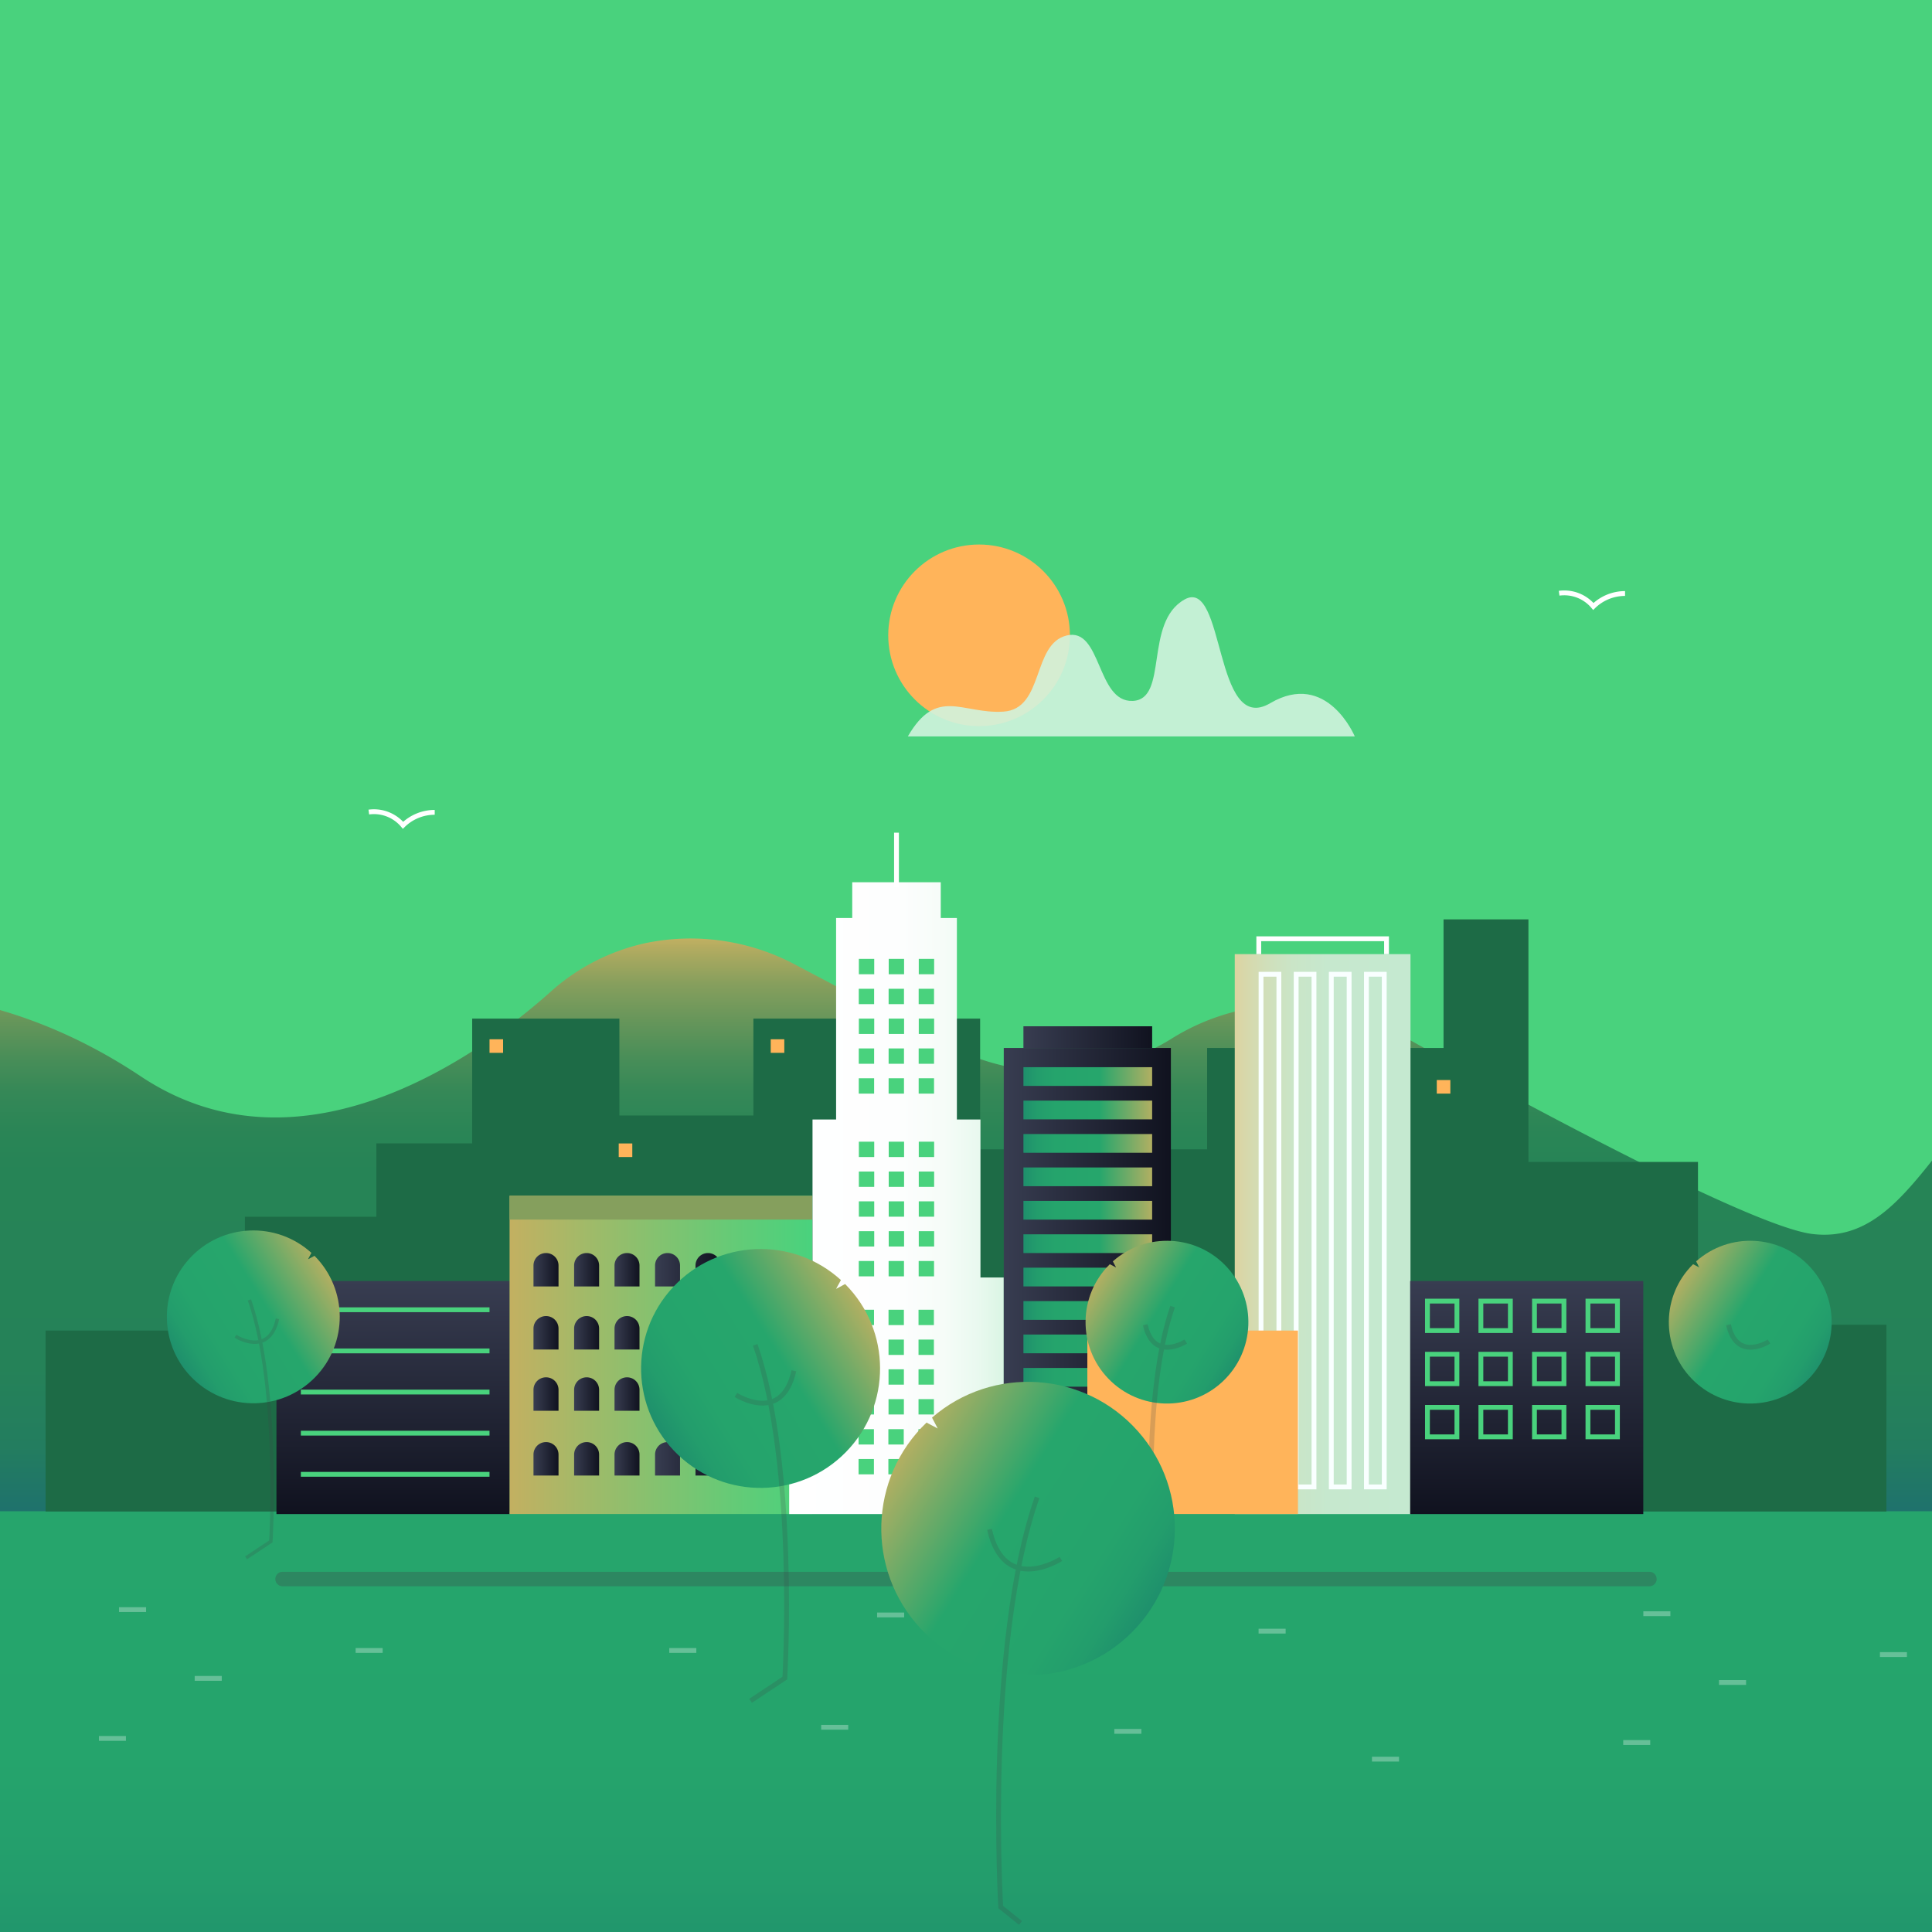
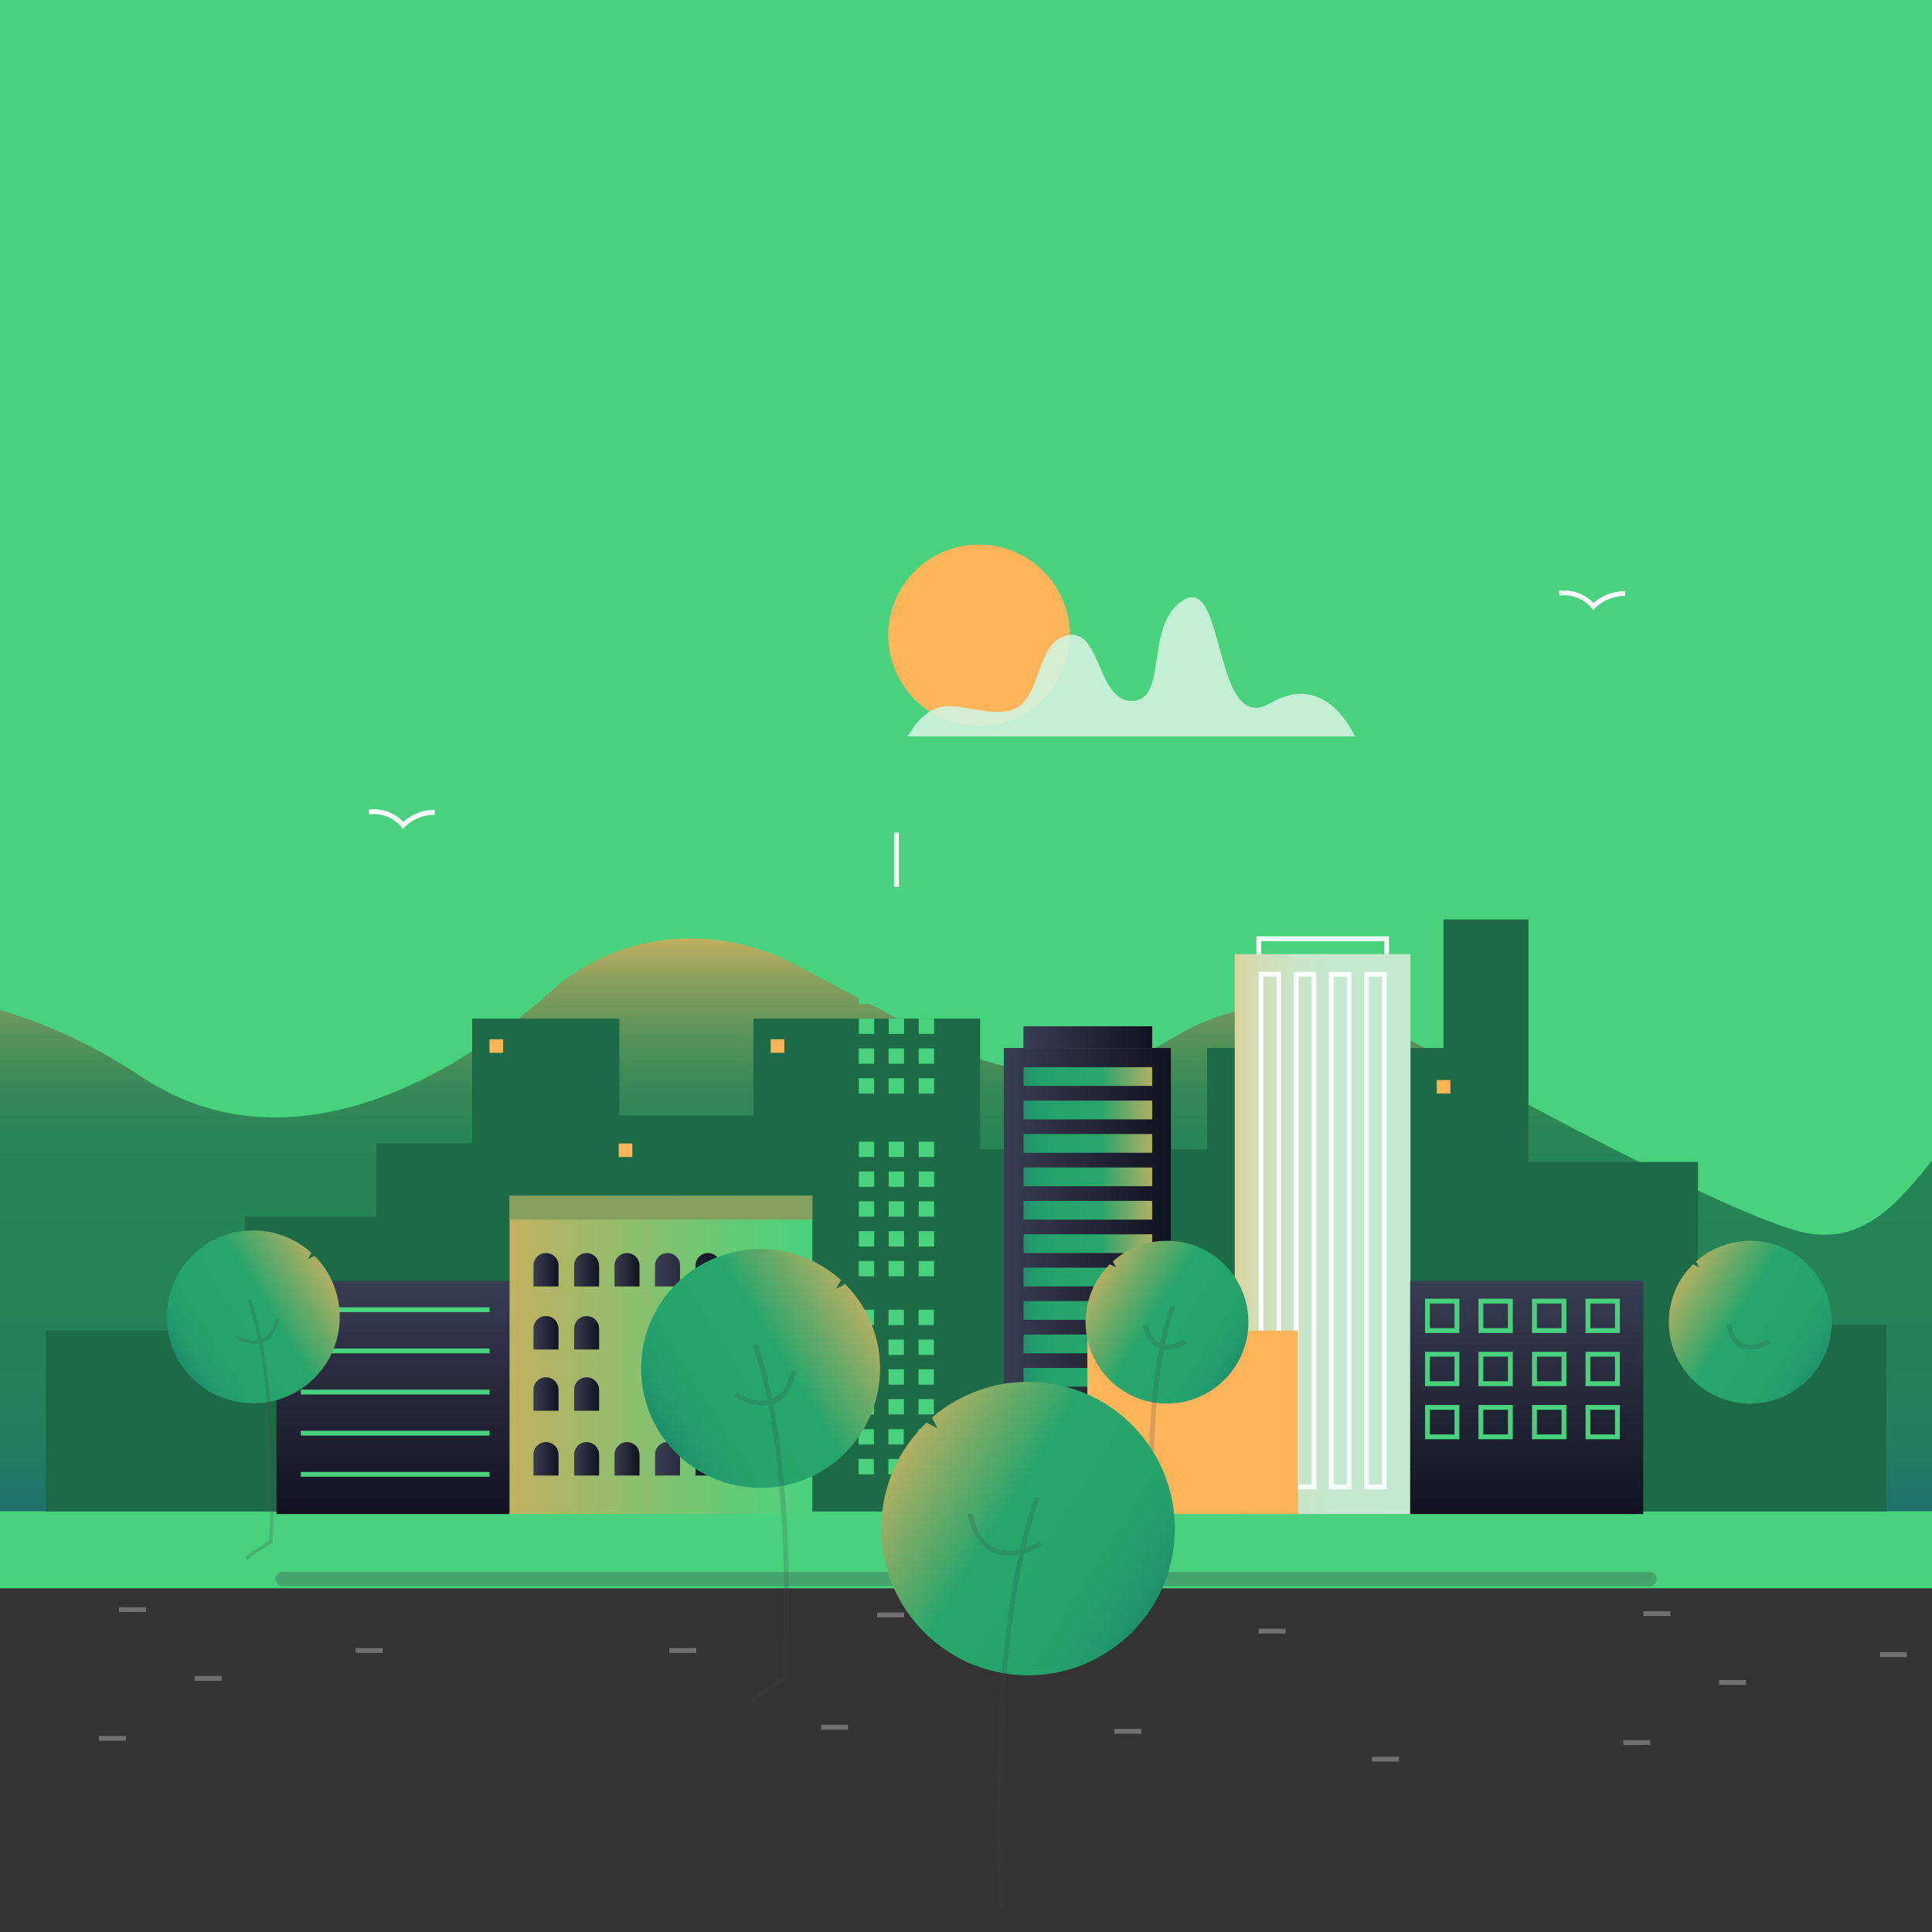
<svg xmlns="http://www.w3.org/2000/svg" xmlns:xlink="http://www.w3.org/1999/xlink" width="1000" height="1000">
  <rect width="100%" height="100%" fill="#333333" stroke="none" />
  <defs>
    <linearGradient id="h" x1="62.336" x2="62.336" y1="122.971" y2="2.35" gradientTransform="scale(1 1)" gradientUnits="userSpaceOnUse">
      <stop offset="0%" stop-color="#10121F" />
      <stop offset="100%" stop-color="#383D51" />
    </linearGradient>
    <linearGradient id="i" x1=".128" y1="81.021" y2="81.021" gradientTransform="scale(.975 1.025)" x2="160.805" gradientUnits="userSpaceOnUse">
      <stop offset="0%" stop-color="#C3B061" />
      <stop offset="23%" stop-color="#A4B968" />
      <stop offset="75%" stop-color="#63CB77" />
      <stop offset="100%" stop-color="#49D27D" />
    </linearGradient>
    <linearGradient id="j" x1="159.546" x2="174.517" y1="33.684" y2="33.684" gradientTransform="scale(.864 1.158)" gradientUnits="userSpaceOnUse">
      <stop offset="0%" stop-color="#383D51" />
      <stop offset="100%" stop-color="#10121F" />
    </linearGradient>
    <linearGradient id="k" x1="348.463" x2="381.16" y1="41.23" y2="41.23" gradientTransform="scale(.395 2.529)" gradientUnits="userSpaceOnUse">
      <stop offset="0%" stop-color="#383D51" />
      <stop offset="100%" stop-color="#10121F" />
    </linearGradient>
    <linearGradient id="l" x1="14.507" y1="33.749" y2="33.749" gradientTransform="scale(.865 1.156)" x2="29.42" gradientUnits="userSpaceOnUse">
      <stop offset="0%" stop-color="#383D51" />
      <stop offset="100%" stop-color="#10121F" />
    </linearGradient>
    <linearGradient id="m" x1="38.791" x2="53.719" y1="33.716" y2="33.716" gradientTransform="scale(.865 1.157)" gradientUnits="userSpaceOnUse">
      <stop offset="0%" stop-color="#383D51" />
      <stop offset="100%" stop-color="#10121F" />
    </linearGradient>
    <linearGradient id="n" x1="63.005" y1="33.716" y2="33.716" gradientTransform="scale(.865 1.157)" x2="77.932" gradientUnits="userSpaceOnUse">
      <stop offset="0%" stop-color="#383D51" />
      <stop offset="100%" stop-color="#10121F" />
    </linearGradient>
    <linearGradient id="o" x1="53.959" x2="78.163" y1="54.563" y2="54.563" gradientTransform="scale(1.399 .715)" gradientUnits="userSpaceOnUse">
      <stop offset="0%" stop-color="#383D51" />
      <stop offset="100%" stop-color="#10121F" />
    </linearGradient>
    <linearGradient id="p" x1="135.758" y1="33.716" y2="33.716" gradientTransform="scale(.865 1.157)" x2="150.715" gradientUnits="userSpaceOnUse">
      <stop offset="0%" stop-color="#383D51" />
      <stop offset="100%" stop-color="#10121F" />
    </linearGradient>
    <linearGradient id="a" x1=".004" y1=".5" y2=".5">
      <stop offset="0%" stop-color="#383D51" />
      <stop offset="100%" stop-color="#10121F" />
    </linearGradient>
    <linearGradient id="b" x1="0" x2=".998" y1=".5" y2=".5">
      <stop offset="0%" stop-color="#383D51" />
      <stop offset="100%" stop-color="#10121F" />
    </linearGradient>
    <linearGradient id="s" x1="63.005" y1="61.943" y2="61.943" gradientTransform="scale(.865 1.157)" x2="77.932" gradientUnits="userSpaceOnUse">
      <stop offset="0%" stop-color="#383D51" />
      <stop offset="100%" stop-color="#10121F" />
    </linearGradient>
    <linearGradient id="c" x1=".002" x2="1.002" y1=".5" y2=".5">
      <stop offset="0%" stop-color="#383D51" />
      <stop offset="100%" stop-color="#10121F" />
    </linearGradient>
    <linearGradient id="d" x1="0" y1=".5" y2=".5">
      <stop offset="0%" stop-color="#383D51" />
      <stop offset="100%" stop-color="#10121F" />
    </linearGradient>
    <linearGradient id="w" x1="38.791" x2="53.719" y1="89.348" y2="89.348" gradientTransform="scale(.865 1.157)" gradientUnits="userSpaceOnUse">
      <stop offset="0%" stop-color="#383D51" />
      <stop offset="100%" stop-color="#10121F" />
    </linearGradient>
    <linearGradient id="e" x1=".002" y1=".5" y2=".5">
      <stop offset="0%" stop-color="#383D51" />
      <stop offset="100%" stop-color="#10121F" />
    </linearGradient>
    <linearGradient id="z" x1="111.487" x2="126.443" y1="89.348" y2="89.348" gradientTransform="scale(.865 1.157)" gradientUnits="userSpaceOnUse">
      <stop offset="0%" stop-color="#383D51" />
      <stop offset="100%" stop-color="#10121F" />
    </linearGradient>
    <linearGradient id="G" x1="3.947" y1="110.406" y2="110.406" gradientTransform="scale(.583 1.716)" x2="194.527" gradientUnits="userSpaceOnUse">
      <stop offset="0%" stop-color="#FFF" />
      <stop offset="50%" stop-color="#FDFEFE" />
      <stop offset="72%" stop-color="#F6FCF8" />
      <stop offset="88%" stop-color="#E9F9EF" />
      <stop offset="100%" stop-color="#DAF5E4" />
    </linearGradient>
    <linearGradient id="H" x1="1.378" x2="145.882" y1="79.252" y2="79.252" gradientTransform="scale(.599 1.67)" gradientUnits="userSpaceOnUse">
      <stop offset="0%" stop-color="#383D51" />
      <stop offset="100%" stop-color="#10121F" />
    </linearGradient>
    <linearGradient id="I" x1="19.872" y1="72.159" y2="72.159" gradientTransform="scale(.554 1.806)" x2="140.186" gradientUnits="userSpaceOnUse">
      <stop offset="0%" stop-color="#1F906C" />
      <stop offset="1%" stop-color="#1F916C" />
      <stop offset="11%" stop-color="#239D6C" />
      <stop offset="25%" stop-color="#25A46C" />
      <stop offset="59%" stop-color="#26A66C" />
      <stop offset="82%" stop-color="#73AB67" />
      <stop offset="100%" stop-color="#B2AF62" />
    </linearGradient>
    <linearGradient id="J" x1="4.517" y1="14.861" y2="14.861" gradientTransform="scale(2.436 .41)" x2="31.864" gradientUnits="userSpaceOnUse">
      <stop offset="0%" stop-color="#383D51" />
      <stop offset="100%" stop-color="#10121F" />
    </linearGradient>
    <linearGradient id="K" x1=".625" y1="85.741" y2="85.741" gradientTransform="scale(.56 1.785)" x2="162.987" gradientUnits="userSpaceOnUse">
      <stop offset="0%" stop-color="#DDD39F" />
      <stop offset="5%" stop-color="#D8D7A9" />
      <stop offset="18%" stop-color="#D0DFBA" />
      <stop offset="33%" stop-color="#CAE5C7" />
      <stop offset="53%" stop-color="#C6E8CE" />
      <stop offset="100%" stop-color="#C5E9D0" />
    </linearGradient>
    <linearGradient id="L" x1="61.411" x2="61.411" y1="122.971" y2="2.35" gradientTransform="scale(1 1)" gradientUnits="userSpaceOnUse">
      <stop offset="0%" stop-color="#10121F" />
      <stop offset="100%" stop-color="#383D51" />
    </linearGradient>
    <linearGradient id="M" x1="79.964" x2="7.176" y1="66.72" y2="21.269" gradientTransform="scale(1 1)" gradientUnits="userSpaceOnUse">
      <stop offset="0%" stop-color="#1F906C" />
      <stop offset="1%" stop-color="#1F916C" />
      <stop offset="11%" stop-color="#239D6C" />
      <stop offset="25%" stop-color="#25A46C" />
      <stop offset="59%" stop-color="#26A66C" />
      <stop offset="82%" stop-color="#73AB67" />
      <stop offset="100%" stop-color="#B2AF62" />
    </linearGradient>
    <linearGradient id="N" x1="81.64" x2="8.851" y1="66.72" y2="21.269" gradientTransform="scale(1 1)" gradientUnits="userSpaceOnUse">
      <stop offset="0%" stop-color="#1F906C" />
      <stop offset="1%" stop-color="#1F916C" />
      <stop offset="11%" stop-color="#239D6C" />
      <stop offset="25%" stop-color="#25A46C" />
      <stop offset="59%" stop-color="#26A66C" />
      <stop offset="82%" stop-color="#73AB67" />
      <stop offset="100%" stop-color="#B2AF62" />
    </linearGradient>
    <linearGradient id="O" x1="10.477" x2="114.921" y1="95.044" y2="29.828" gradientTransform="scale(1 1)" gradientUnits="userSpaceOnUse">
      <stop offset="0%" stop-color="#1F906C" />
      <stop offset="1%" stop-color="#1F916C" />
      <stop offset="11%" stop-color="#239D6C" />
      <stop offset="25%" stop-color="#25A46C" />
      <stop offset="59%" stop-color="#26A66C" />
      <stop offset="82%" stop-color="#73AB67" />
      <stop offset="100%" stop-color="#B2AF62" />
    </linearGradient>
    <linearGradient id="P" x1="7.351" x2="82.99" y1="69.471" y2="22.245" gradientTransform="scale(1 1)" gradientUnits="userSpaceOnUse">
      <stop offset="0%" stop-color="#1F906C" />
      <stop offset="1%" stop-color="#1F916C" />
      <stop offset="11%" stop-color="#239D6C" />
      <stop offset="25%" stop-color="#25A46C" />
      <stop offset="59%" stop-color="#26A66C" />
      <stop offset="82%" stop-color="#73AB67" />
      <stop offset="100%" stop-color="#B2AF62" />
    </linearGradient>
    <linearGradient id="Q" x1="143.651" x2="15.303" y1="116.718" y2="36.585" gradientTransform="scale(1 1)" gradientUnits="userSpaceOnUse">
      <stop offset="0%" stop-color="#1F906C" />
      <stop offset="1%" stop-color="#1F916C" />
      <stop offset="11%" stop-color="#239D6C" />
      <stop offset="25%" stop-color="#25A46C" />
      <stop offset="59%" stop-color="#26A66C" />
      <stop offset="82%" stop-color="#73AB67" />
      <stop offset="100%" stop-color="#B2AF62" />
    </linearGradient>
    <linearGradient xlink:href="#a" id="q" x1="14.507" y1="62.003" y2="62.003" gradientTransform="scale(.865 1.156)" x2="29.42" gradientUnits="userSpaceOnUse" />
    <linearGradient xlink:href="#b" id="r" x1="38.791" y1="61.943" x2="53.719" y2="61.943" gradientTransform="scale(.865 1.157)" gradientUnits="userSpaceOnUse" />
    <linearGradient xlink:href="#c" id="t" x1="53.959" y1="100.242" x2="78.163" y2="100.242" gradientTransform="scale(1.399 .715)" gradientUnits="userSpaceOnUse" />
    <linearGradient xlink:href="#d" id="u" x1="135.758" y1="61.943" y2="61.943" gradientTransform="scale(.865 1.157)" x2="150.715" gradientUnits="userSpaceOnUse" />
    <linearGradient xlink:href="#a" id="v" x1="14.507" y1="89.434" y2="89.434" gradientTransform="scale(.865 1.156)" x2="29.42" gradientUnits="userSpaceOnUse" />
    <linearGradient xlink:href="#e" id="x" x1="63.005" y1="89.348" y2="89.348" gradientTransform="scale(.865 1.157)" x2="77.932" gradientUnits="userSpaceOnUse" />
    <linearGradient xlink:href="#c" id="y" x1="87.275" y1="89.348" x2="102.231" y2="89.348" gradientTransform="scale(.865 1.157)" gradientUnits="userSpaceOnUse" />
    <linearGradient xlink:href="#d" id="A" x1="135.758" y1="89.348" y2="89.348" gradientTransform="scale(.865 1.157)" x2="150.715" gradientUnits="userSpaceOnUse" />
    <linearGradient xlink:href="#a" id="B" x1="14.507" y1="118.445" y2="118.445" gradientTransform="scale(.865 1.156)" x2="29.42" gradientUnits="userSpaceOnUse" />
    <linearGradient xlink:href="#b" id="C" x1="38.791" y1="118.331" x2="53.719" y2="118.331" gradientTransform="scale(.865 1.157)" gradientUnits="userSpaceOnUse" />
    <linearGradient xlink:href="#e" id="D" x1="63.005" y1="118.331" y2="118.331" gradientTransform="scale(.865 1.157)" x2="77.932" gradientUnits="userSpaceOnUse" />
    <linearGradient xlink:href="#c" id="E" x1="53.959" y1="191.495" x2="78.163" y2="191.495" gradientTransform="scale(1.399 .715)" gradientUnits="userSpaceOnUse" />
    <linearGradient xlink:href="#d" id="F" x1="135.758" y1="118.331" y2="118.331" gradientTransform="scale(.865 1.157)" x2="150.715" gradientUnits="userSpaceOnUse" />
    <linearGradient id="f" y2="1553.347" x2="339.251" y1="2231.848" x1="339.251" gradientTransform="scale(2.359 .424)" gradientUnits="userSpaceOnUse">
      <stop offset="0%" stop-color="#1F906C" />
      <stop offset="2%" stop-color="#20926C" />
      <stop offset="17%" stop-color="#239D6C" />
      <stop offset="39%" stop-color="#25A46C" />
      <stop offset="100%" stop-color="#26A66C" />
    </linearGradient>
    <linearGradient y2="0" y1="614.519" x2="186.91" x1="186.91" id="g" gradientTransform="matrix(2.073 0 0 .482 -151.04 485.245)" gradientUnits="userSpaceOnUse">
      <stop stop-color="#1F726C" offset="0%" />
      <stop stop-color="#1F736B" offset="1%" />
      <stop stop-color="#237D5F" offset="11%" />
      <stop stop-color="#258258" offset="25%" />
      <stop stop-color="#268456" offset="59%" />
      <stop stop-color="#2A8556" offset="66%" />
      <stop stop-color="#358857" offset="73%" />
      <stop stop-color="#498E58" offset="79%" />
      <stop stop-color="#64955A" offset="85%" />
      <stop stop-color="#879F5D" offset="92%" />
      <stop stop-color="#B1AB60" offset="98%" />
      <stop stop-color="#C3B061" offset="100%" />
    </linearGradient>
    <linearGradient y2="64.545" y1="64.545" x1="0" id="R" gradientTransform="matrix(1.792 0 0 .558 154.972 14.622)" x2="129.098" gradientUnits="userSpaceOnUse">
      <stop stop-color="#FFF" offset="0%" />
      <stop stop-color="#F6FDF9" offset="4%" />
      <stop stop-color="#E5F8ED" offset="15%" />
      <stop stop-color="#DAF5E4" offset="29%" />
      <stop stop-color="#D3F3DF" offset="47%" />
      <stop stop-color="#D1F3DE" offset="100%" />
    </linearGradient>
  </defs>
  <g fill="none">
    <path fill="#49d27d" d="M-298.026-19.935h1600.82v842.03h-1600.82z" />
-     <path fill="url(#f)" d="M0 658.38h1600.82v287.58H0z" transform="translate(-298.026 76.134)" />
  </g>
  <path d="M938.143 638.72c-39.59-4.75-221.053-107.5-221.053-107.5a115.35 115.35 0 00-110.664 6.375c-35.012 21.925-79.553 22.5-116.166 3.175l-79.027-41.675a115.326 115.326 0 00-76.577-11.05 108.151 108.151 0 00-50.293 25.85c-30.236 26.975-125.594 100.5-211.524 43.2-85.33-56.85-172.56-50.775-223.879-22.05V782.22h1273.823V515.595c-115.44 16.875-120.168 130.825-184.64 123.125z" fill="url(#g)" />
  <path d="M100.773 868.728h14.005m69.299-14.45h13.98m148.352 0h14.005m-298.805-21.15h14.005m-24.41 66.675h13.98m359.853-5.775h14.005m14.955-58.125h14.005m-546.842 72.5h14.004m-147.377-14.375h14.006m60.67-51.875h14.006m-102.636-20.625h14.004M889.75 870.85h14.005m69.299-14.45h13.98m148.352 0h14.005m-298.805-21.15h14.005m-24.409 66.675h13.98m359.852-5.775h14.005m14.955-58.125h14.005m-546.842 72.5h14.004M576.764 896.15h14.006m60.671-51.875h14.005M562.81 823.65h14.004" opacity=".3" fill="none" stroke="#fff" stroke-width="2.5" />
  <path d="M146.263 817.303h707.474" opacity=".3" fill="none" stroke="#3f4247" stroke-width="7.5" stroke-linecap="round" />
  <g fill="none" fill-rule="evenodd">
    <g fill-rule="nonzero">
      <path d="M976.405 685.675H878.87V601.4h-87.756V475.875h-43.94v66.55H624.806V594.9H507.315v-67.675H389.948v50.15h-69.349v-50.15h-76.202v64.6h-49.592v37.95h-68.049V688.7H23.595v93.65h952.81z" fill="#1d6b46" />
      <path d="M253.376 537.925h7.027v7.025h-7.027zm66.873 53.925h7.027v7.025h-7.027zm423.424-32.825h7.027v7.025h-7.027zm-344.746-21.1h7.027v7.025h-7.027z" fill="#ffb45a" />
    </g>
    <path d="M2.001 2.35h120.667v120.625H2.001z" transform="translate(141.086 660.7)" fill="url(#h)" fill-rule="nonzero" />
    <path d="M155.716 677.925h97.66m-97.66 21.3h97.66m-97.66 21.3h97.66m-97.66 21.275h97.66m-97.66 21.3h97.66" stroke="#49d27d" stroke-width="2.5" />
    <g fill-rule="nonzero">
      <path d="M.125.7H156.83v164.75H.125z" transform="translate(263.629 618.2)" fill="url(#i)" />
      <path d="M144.25 30.375a6.451 6.451 0 016.453 6.45v10.85h-12.905v-10.85a6.451 6.451 0 016.453-6.45z" transform="translate(263.629 618.2)" fill="url(#j)" />
      <path d="M144.25 63a6.451 6.451 0 016.453 6.45V80.3h-12.905V69.45a6.451 6.451 0 016.453-6.45zm0 31.7a6.451 6.451 0 016.453 6.45V112h-12.905v-10.85a6.451 6.451 0 016.453-6.45zm0 33.525a6.451 6.451 0 016.453 6.45v10.85h-12.905v-10.85a6.451 6.451 0 016.453-6.45z" transform="translate(263.629 618.2)" fill="url(#k)" />
      <path d="M263.754 618.9h156.705v12.35H263.754z" fill="#859f5d" />
      <path d="M19.007 30.375a6.453 6.453 0 016.452 6.45v10.85H12.504v-10.85a6.451 6.451 0 016.453-6.45z" transform="translate(263.629 618.2)" fill="url(#l)" />
      <path d="M40.014 30.375a6.453 6.453 0 016.452 6.45v10.85h-12.93v-10.85a6.449 6.449 0 016.478-6.45z" transform="translate(263.629 618.2)" fill="url(#m)" />
      <path d="M60.921 30.375a6.451 6.451 0 016.453 6.45v10.85h-12.93v-10.85a6.449 6.449 0 016.477-6.45z" transform="translate(263.629 618.2)" fill="url(#n)" />
      <path d="M81.904 30.375a6.453 6.453 0 016.452 6.45v10.85h-12.93v-10.85a6.449 6.449 0 016.478-6.45zm20.932 0a6.453 6.453 0 016.452 6.45v10.85h-12.93v-10.85a6.449 6.449 0 016.478-6.45z" transform="translate(263.629 618.2)" fill="url(#o)" />
      <path d="M123.844 30.375a6.451 6.451 0 016.452 6.45v10.85h-12.93v-10.85a6.449 6.449 0 016.478-6.45z" transform="translate(263.629 618.2)" fill="url(#p)" />
      <path d="M19.007 63a6.453 6.453 0 016.452 6.45V80.3H12.504V69.45A6.449 6.449 0 0119.007 63z" transform="translate(263.629 618.2)" fill="url(#q)" />
      <path d="M40.014 63a6.453 6.453 0 016.452 6.45V80.3h-12.93V69.45A6.449 6.449 0 0140.015 63z" transform="translate(263.629 618.2)" fill="url(#r)" />
-       <path d="M60.921 63a6.451 6.451 0 016.453 6.45V80.3h-12.93V69.45A6.449 6.449 0 0160.896 63z" transform="translate(263.629 618.2)" fill="url(#s)" />
      <path d="M81.904 63a6.453 6.453 0 016.452 6.45V80.3h-12.93V69.45A6.449 6.449 0 0181.905 63zm20.932 0a6.453 6.453 0 016.452 6.45V80.3h-12.93V69.45a6.449 6.449 0 016.478-6.45z" transform="translate(263.629 618.2)" fill="url(#t)" />
      <path d="M123.844 63a6.451 6.451 0 016.452 6.45V80.3h-12.93V69.45a6.449 6.449 0 016.478-6.45z" transform="translate(263.629 618.2)" fill="url(#u)" />
      <path d="M19.007 94.7a6.453 6.453 0 016.452 6.45V112H12.504v-10.85a6.449 6.449 0 016.503-6.45z" transform="translate(263.629 618.2)" fill="url(#v)" />
      <path d="M40.014 94.7a6.453 6.453 0 016.452 6.45V112h-12.93v-10.85a6.451 6.451 0 016.453-6.45z" transform="translate(263.629 618.2)" fill="url(#w)" />
-       <path d="M60.921 94.7a6.451 6.451 0 016.453 6.45V112h-12.93v-10.85a6.449 6.449 0 016.477-6.45z" transform="translate(263.629 618.2)" fill="url(#x)" />
      <path d="M81.904 94.7a6.453 6.453 0 016.452 6.45V112h-12.93v-10.85a6.449 6.449 0 016.478-6.45z" transform="translate(263.629 618.2)" fill="url(#y)" />
-       <path d="M102.836 94.7a6.453 6.453 0 016.452 6.45V112h-12.93v-10.85a6.451 6.451 0 016.453-6.45z" transform="translate(263.629 618.2)" fill="url(#z)" />
      <path d="M123.844 94.7a6.451 6.451 0 016.452 6.45V112h-12.93v-10.85a6.449 6.449 0 016.478-6.45z" transform="translate(263.629 618.2)" fill="url(#A)" />
      <path d="M19.007 128.225a6.453 6.453 0 016.452 6.45v10.85H12.504v-10.85a6.449 6.449 0 016.503-6.45z" transform="translate(263.629 618.2)" fill="url(#B)" />
      <path d="M40.014 128.225a6.453 6.453 0 016.452 6.45v10.85h-12.93v-10.85a6.449 6.449 0 016.478-6.45z" transform="translate(263.629 618.2)" fill="url(#C)" />
      <path d="M60.921 128.225a6.451 6.451 0 016.453 6.45v10.85h-12.93v-10.85a6.449 6.449 0 016.477-6.45z" transform="translate(263.629 618.2)" fill="url(#D)" />
      <path d="M81.904 128.225a6.453 6.453 0 016.452 6.45v10.85h-12.93v-10.85a6.449 6.449 0 016.478-6.45zm20.932 0a6.453 6.453 0 016.452 6.45v10.85h-12.93v-10.85a6.449 6.449 0 016.478-6.45z" transform="translate(263.629 618.2)" fill="url(#E)" />
      <path d="M123.844 128.225a6.451 6.451 0 016.452 6.45v10.85h-12.93v-10.85a6.449 6.449 0 016.478-6.45z" transform="translate(263.629 618.2)" fill="url(#F)" />
    </g>
-     <path d="M101.31 230.525V148.75H89.107V44.45h-8.353v-18.5H34.937v18.5h-8.353v104.3H14.38v81.775H2.3v122.45h111.065v-122.45z" transform="translate(406.179 430.7)" fill="url(#G)" fill-rule="nonzero" />
    <path d="M464.024 459.15V431" stroke="#fff" stroke-width="2.5" />
    <path d="M444.543 527.225h7.952v7.95h-7.953zm15.455 0h7.953v7.95h-7.953zm15.555 0h7.953v7.95h-7.953zm-31.06 15.45h7.952v7.95h-7.953zm15.455 0h7.953v7.95h-7.953zm15.555 0h7.953v7.95h-7.953zm-30.96-46.35h7.952v7.95h-7.953zm15.455 0h7.953v7.95h-7.953zm15.555 0h7.953v7.95h-7.953zm-31.06 15.45h7.952v7.95h-7.953zm15.455 0h7.953v7.95h-7.953zm15.555 0h7.953v7.95h-7.953zm-31.01 46.325h7.952v7.95h-7.953zm15.455 0h7.953v7.95h-7.953zm15.555 0h7.953v7.95h-7.953zm-30.96 32.825h7.952v7.95h-7.953zm15.455 0h7.953v7.95h-7.953zm15.555 0h7.953v7.95h-7.953zm-31.01 15.45h7.952v7.95h-7.953zm15.455 0h7.953v7.95h-7.953zm15.555 0h7.953v7.95h-7.953zm-31.01 15.425h7.952v7.95h-7.953zm15.455 0h7.953v7.95h-7.953zm15.555 0h7.953v7.95h-7.953zm-31.01 15.45h7.952v7.95h-7.953zm15.455 0h7.953v7.95h-7.953zm15.555 0h7.953v7.95h-7.953zm-31.06 15.45h7.952v7.95h-7.953zm15.455 0h7.953v7.95h-7.953zm15.555 0h7.953v7.95h-7.953zm-31.06 25.225h7.952v7.95h-7.953zm15.455 0h7.953v7.95h-7.953zm15.53 0h7.953v7.95h-7.953zm-30.985 15.425h7.952v7.95h-7.953zm15.455 0h7.953v7.95h-7.953zm15.53 0h7.953v7.95h-7.953zm-30.985 15.4h7.952v7.95h-7.953zm15.455 0h7.953v7.95h-7.953zm15.53 0h7.953v7.95h-7.953zm-30.985 15.425h7.952v7.95h-7.953zm15.455 0h7.953v7.95h-7.953zm15.53 0h7.953v7.95h-7.953zm-31.035 15.55h7.952v7.95h-7.953zm15.43 0h7.953v7.95h-7.953zm15.555 0h7.953v7.95h-7.953zm-30.985 15.45h7.952v7.95h-7.953zm15.43 0h7.953v7.95h-7.953zm15.555 0h7.953v7.95h-7.953z" fill="#49d27d" fill-rule="nonzero" />
    <g fill-rule="nonzero">
      <path d="M.825 11.725H87.33v241.25H.825z" transform="translate(518.719 530.7)" fill="url(#H)" />
      <path d="M11.004 21.675h66.623v9.7H11.004zm0 17.3h66.623v9.7H11.004zm0 17.3h66.623v9.7H11.004zm0 17.3h66.623v9.7H11.004zm0 17.3h66.623v9.7H11.004zm0 17.3h66.623v9.7H11.004zm0 17.275h66.623v9.7H11.004zm0 17.3h66.623v9.7H11.004zm0 17.3h66.623v9.7H11.004zm0 17.3h66.623v9.7H11.004zm0 17.3h66.623v9.7H11.004zm0 17.3h66.623v9.7H11.004zm0 17.3h66.623v9.7H11.004z" transform="translate(518.719 530.7)" fill="url(#I)" />
      <path d="M11.004.5h66.623v11.225H11.004z" transform="translate(518.719 530.7)" fill="url(#J)" />
    </g>
    <path d="M.35 8.15h90.957v289.825H.35z" transform="translate(638.761 485.7)" fill="url(#K)" fill-rule="nonzero" />
    <path d="M651.54 493.85v-7.95h66.124v7.95" stroke="#fff" stroke-width="2.5" />
    <path d="M652.716 504.275h9.228v265.35h-9.228zm18.181 0h9.228v265.35h-9.228zm18.182 0h9.228v265.35h-9.228zm18.181 0h9.228v265.35h-9.228z" stroke="#f9ffff" stroke-width="2.5" />
    <path d="M562.81 688.7h109.013v94.95H562.81z" fill="#ffb45a" fill-rule="nonzero" />
    <path d="M1.1 2.35h120.667v120.625H1.1z" transform="translate(728.793 660.7)" fill="url(#L)" fill-rule="nonzero" />
    <path d="M738.847 673.45h15.255v15.25h-15.255zm27.659 0h15.255v15.25h-15.255zm27.735 0h15.255v15.25h-15.255zm27.685 0h15.255v15.25h-15.255zm-83.079 27.5h15.255v15.25h-15.255zm27.659 0h15.255v15.25h-15.255zm27.735 0h15.255v15.25h-15.255zm27.685 0h15.255v15.25h-15.255zm-83.079 27.5h15.255v15.25h-15.255zm27.659 0h15.255v15.25h-15.255zm27.735 0h15.255v15.25h-15.255zm27.685 0h15.255v15.25h-15.255z" stroke="#49d27d" stroke-width="2.5" />
    <path d="M13.205 13.65l3.25 1.7-1.675-3.175C32.012-3.148 58.364-1.777 73.912 15.251c15.548 17.028 14.514 43.386-2.32 59.145-16.833 15.76-43.212 15.064-59.19-1.56-15.98-16.625-15.621-43.001.803-59.186z" transform="translate(561.233 640.7)" fill="url(#M)" fill-rule="nonzero" />
    <path d="M596.246 796.55s-4.502-76.725 10.704-120.25m6.803 18.075s-16.657 10.775-20.958-8.7" opacity=".2" stroke="#3f4247" stroke-width="2.5" />
    <path d="M15.005 13.65l3.251 1.7-1.675-3.175C33.812-3.148 60.165-1.777 75.713 15.251c15.547 17.028 14.514 43.386-2.32 59.145-16.833 15.76-43.212 15.064-59.19-1.56-15.98-16.625-15.622-43.001.802-59.186z" transform="translate(861.339 640.7)" fill="url(#N)" fill-rule="nonzero" />
    <path d="M915.633 694.375s-16.656 10.775-20.957-8.7" opacity=".2" stroke="#3f4247" stroke-width="2.5" />
    <path d="M106.262 18.925l-4.651 2.5 2.5-4.575C79.056-5.906 40.353-4.296 17.275 20.463-5.804 45.223-4.68 83.93 19.796 107.31c24.476 23.38 63.206 22.743 86.9-1.428 23.695-24.17 23.546-62.893-.334-86.881l-.1-.075z" transform="translate(331.153 645.7)" fill="url(#O)" fill-rule="nonzero" />
    <path d="M390.899 696.075c21.832 62.5 15.33 172.5 15.33 172.5l-17.731 11.775M380.895 722s23.859 15.475 30.01-12.5" opacity=".2" stroke="#3f4247" stroke-width="2.5" />
    <path d="M76.727 14.325L73.351 16.1l1.75-3.325C56.961-3.673 28.963-2.484 12.284 15.442-4.396 33.368-3.56 61.37 14.163 78.267c17.721 16.897 45.74 16.412 62.865-1.09s16.99-45.515-.301-62.852z" transform="translate(86.067 635.7)" fill="url(#P)" fill-rule="nonzero" />
    <path d="M129.107 672.825c15.805 45.25 11.104 125 11.104 125l-12.855 8.525m-5.502-114.725s17.281 11.2 21.783-9.025" opacity=".2" stroke="#3f4247" stroke-width="1.8" />
    <path d="M25.96 23.175l5.701 3-2.95-5.625c31.455-27.211 78.952-24.076 106.555 7.034 27.603 31.109 25.048 78.624-5.732 106.596-30.78 27.972-78.34 26-106.696-4.425C-5.518 99.33-4.127 51.767 25.959 23.05v.125z" transform="translate(453.696 713.2)" fill="url(#Q)" fill-rule="nonzero" />
-     <path d="M536.8 775.025c-26.81 76.775-18.832 212.05-18.832 212.05l10.229 8.225m20.907-188.4s-29.335 19-36.938-15.3" opacity=".2" stroke="#3f4247" stroke-width="2.5" />
+     <path d="M536.8 775.025c-26.81 76.775-18.832 212.05-18.832 212.05m20.907-188.4s-29.335 19-36.938-15.3" opacity=".2" stroke="#3f4247" stroke-width="2.5" />
  </g>
  <path d="M841.12 307.201a23.412 23.412 0 00-16.406 6.7 19.635 19.635 0 00-17.706-6.85M225.01 420.465a23.412 23.412 0 00-16.407 6.7 19.635 19.635 0 00-17.706-6.85" fill="none" stroke="#fff" stroke-width="2.5" />
  <ellipse ry="47" rx="47.017" cy="328.841" cx="506.766" fill="#ffb45a" />
  <path d="M701.232 381.167s-14.38-34.475-43.766-17.2c-29.385 17.275-23.133-65.55-44.34-53.675-21.208 11.875-8.13 51.8-26.885 52.5-18.757.7-15.956-38.25-34.087-33.875-18.132 4.375-11.554 38.125-32.862 39.425-21.307 1.3-34.387-13.125-49.392 12.825h231.33z" opacity=".9" fill="url(#R)" />
</svg>